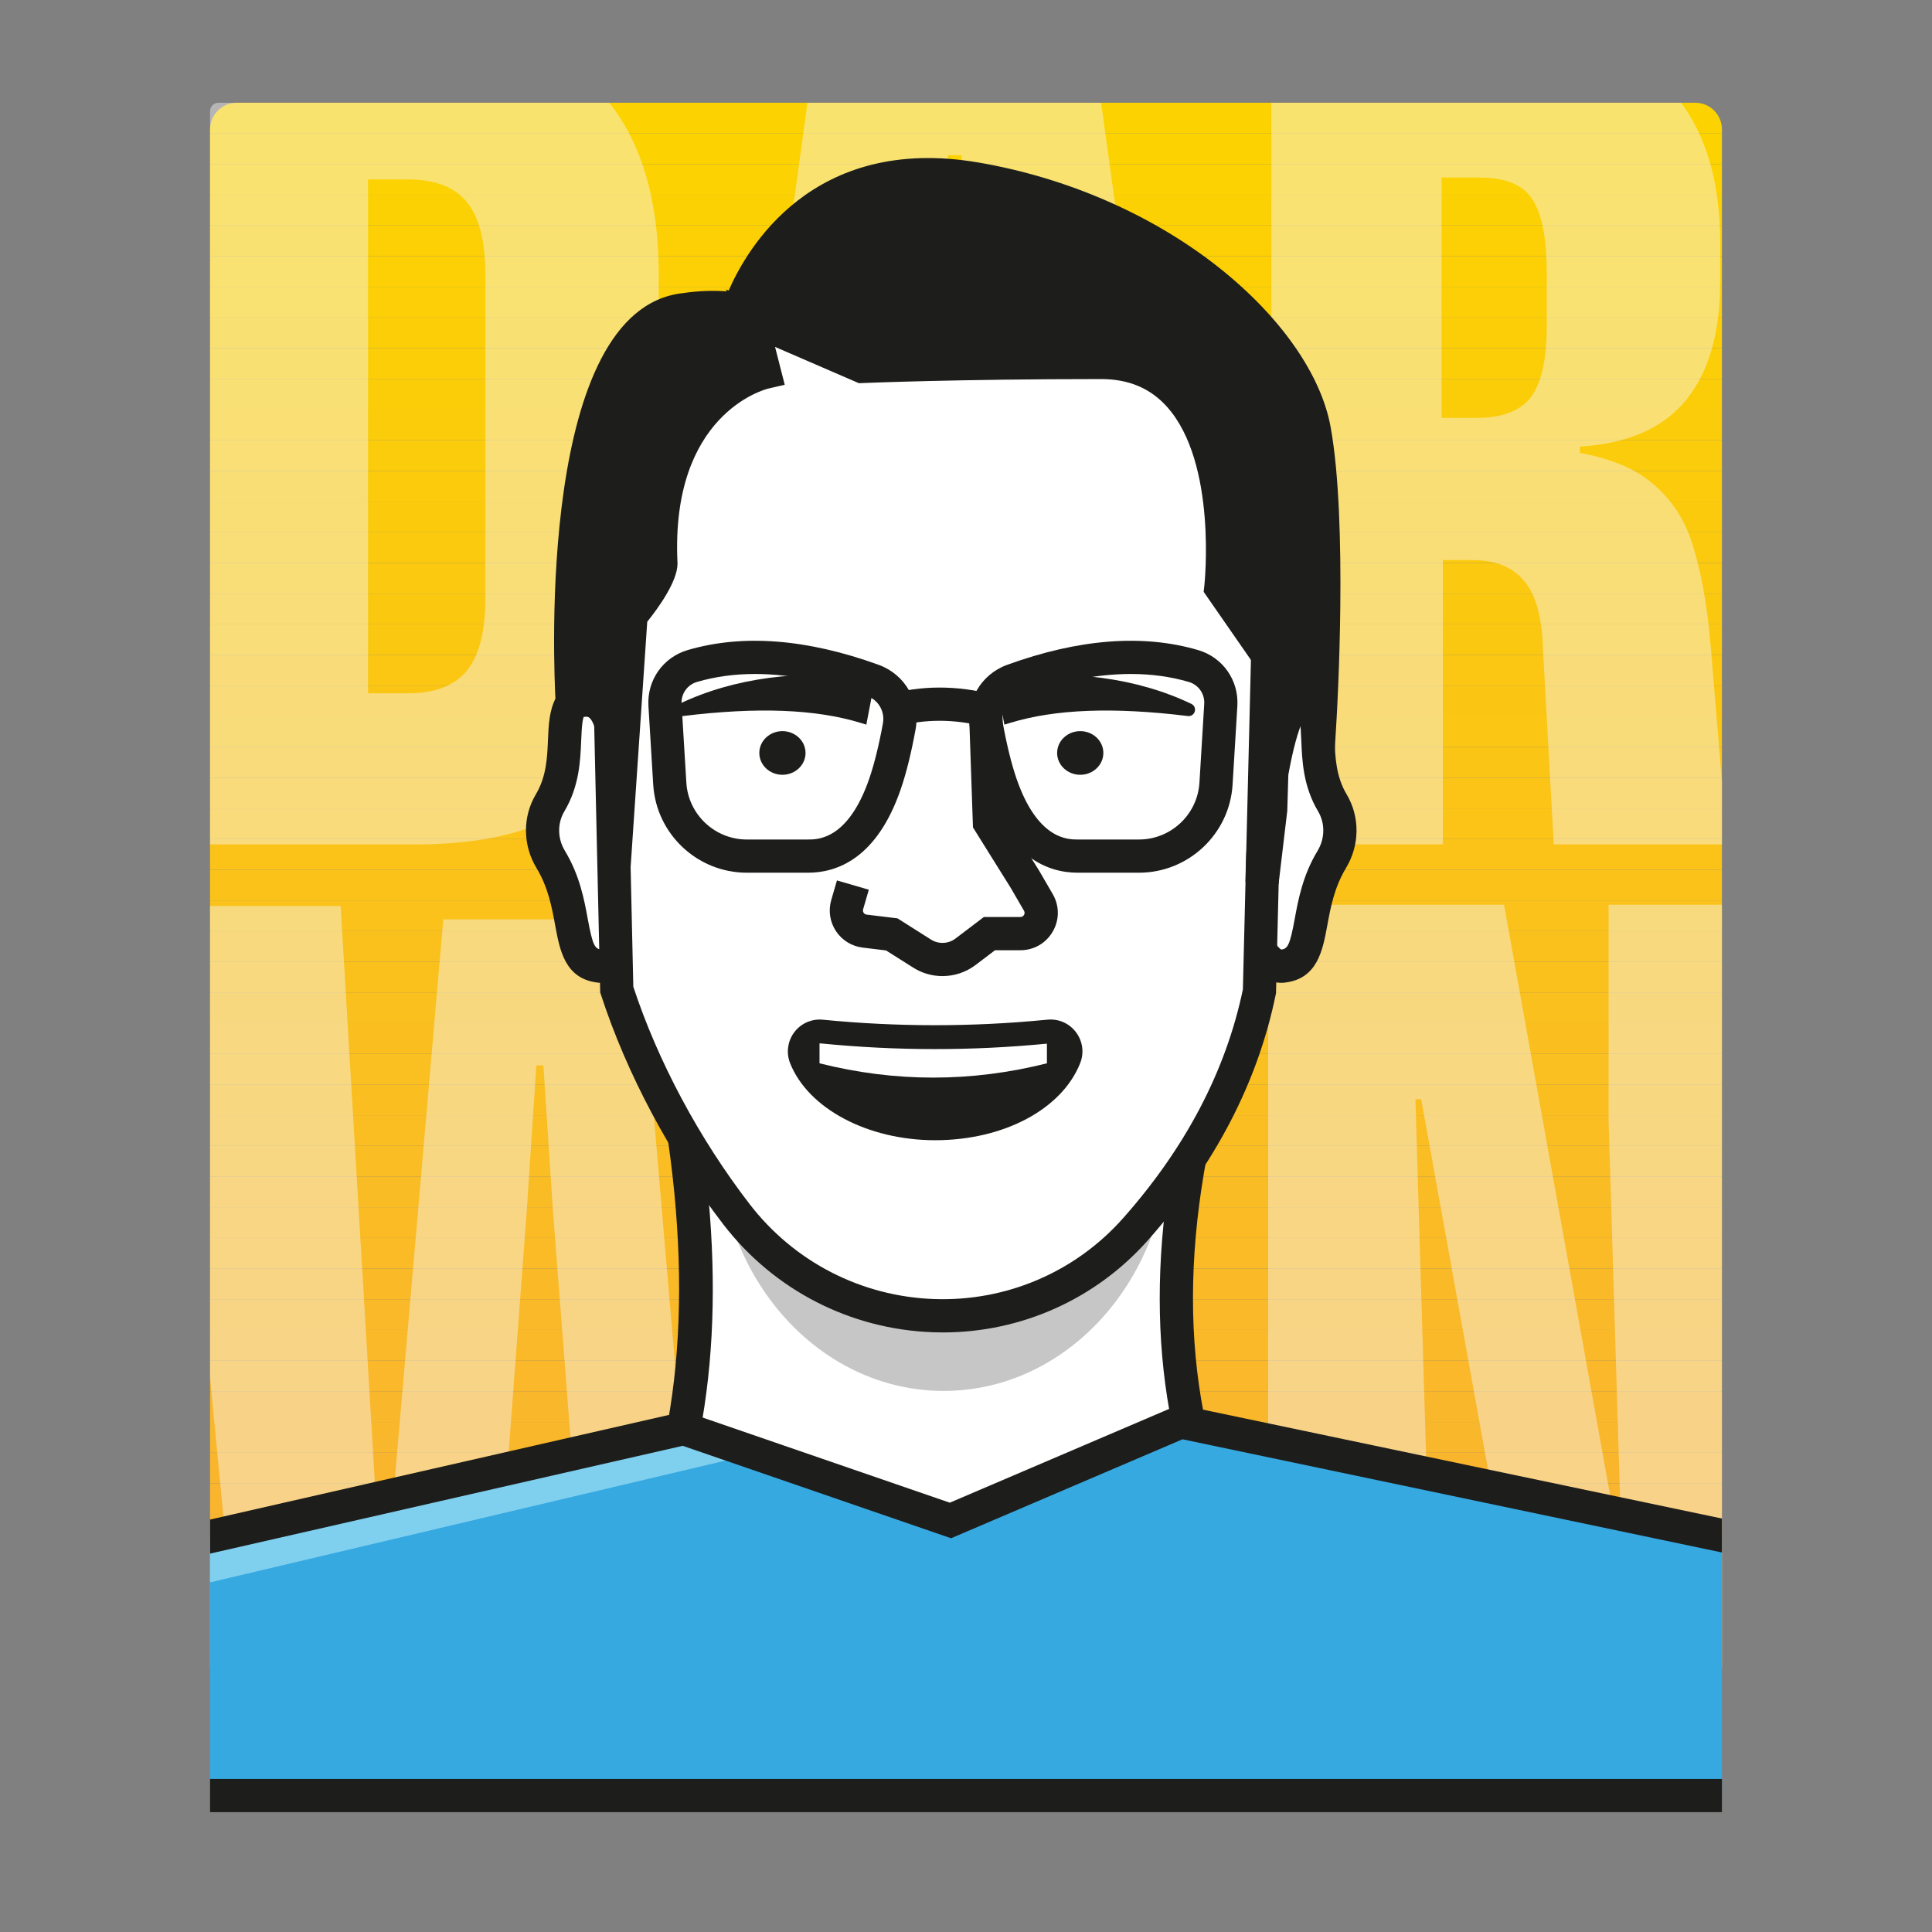
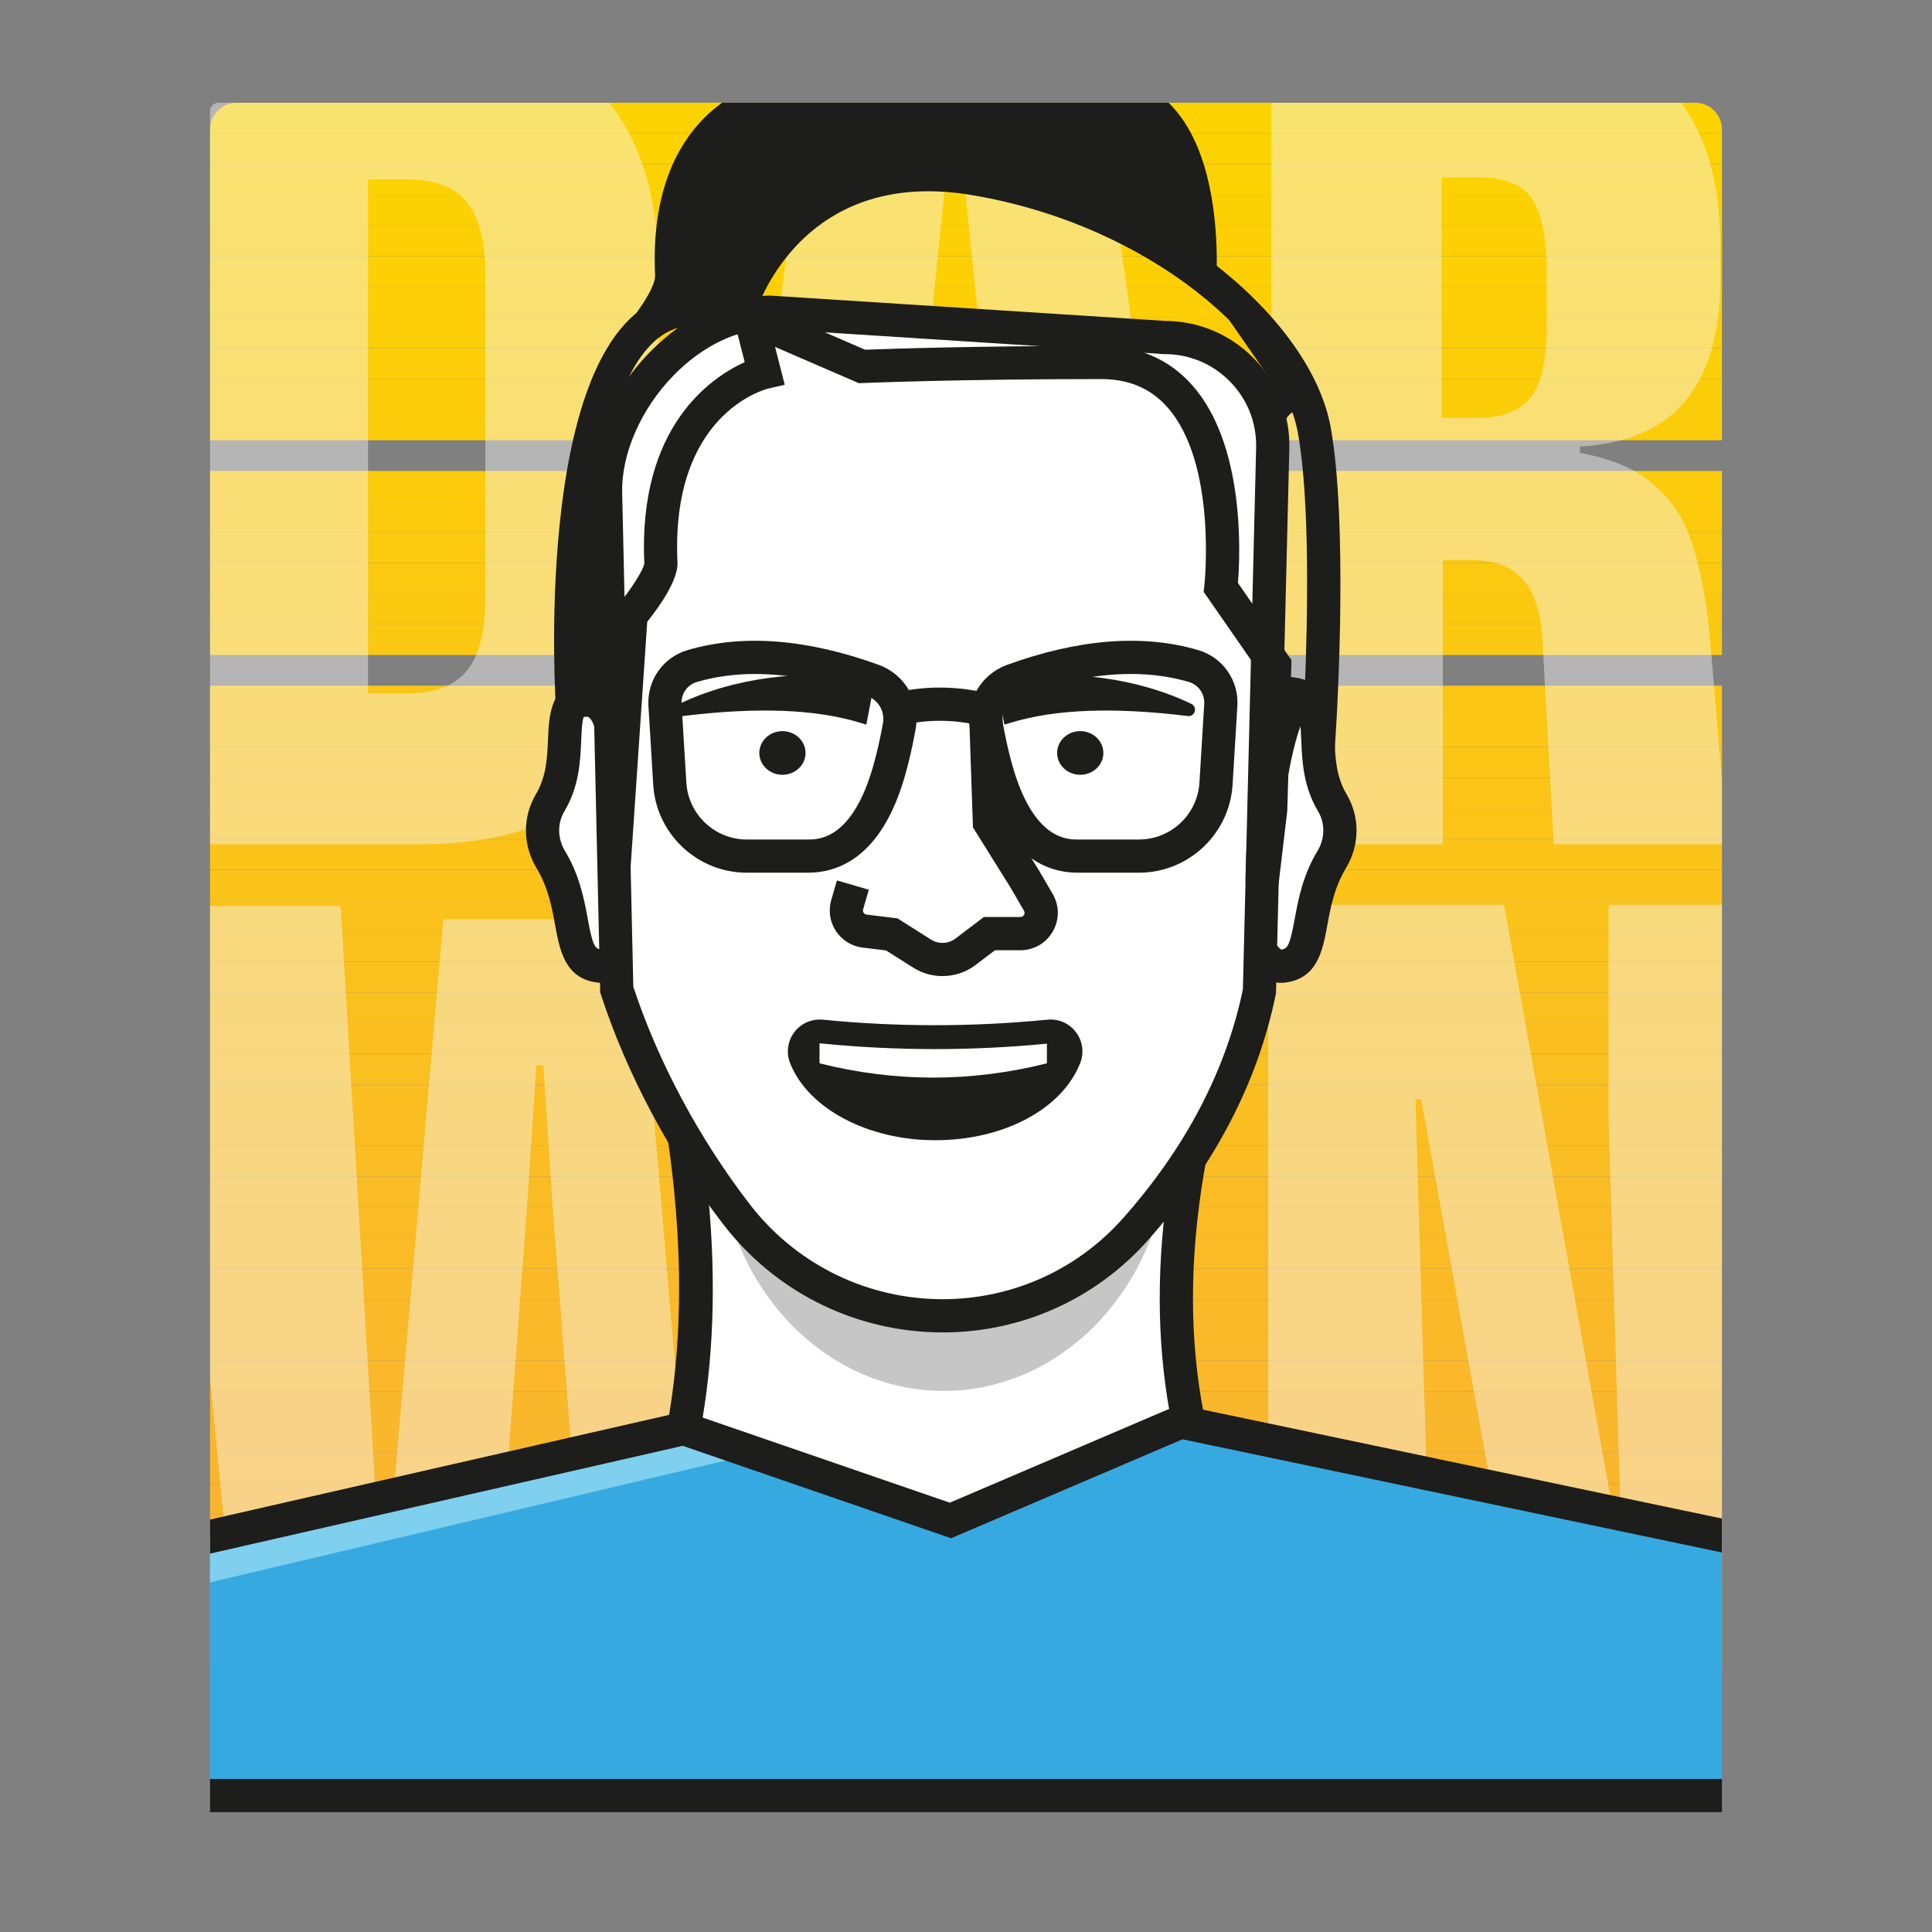
<svg xmlns="http://www.w3.org/2000/svg" xmlns:xlink="http://www.w3.org/1999/xlink" version="1.1" id="Capa_1" x="0px" y="0px" viewBox="0 0 1080 1080" style="enable-background:new 0 0 1080 1080;" xml:space="preserve">
  <rect x="0" y="0" width="1080" height="1080" fill="#808080" stroke="none" />
  <style type="text/css">
	.st0{fill:url(#SVGID_1_);}
	.st1{clip-path:url(#SVGID_00000153697669182202253560000007553288612559544727_);}
	.st2{fill:#F6F6F6;}
	
		.st3{clip-path:url(#SVGID_00000029759707036198317330000017498418941171848100_);fill:#FFFFFF;stroke:#1D1D1B;stroke-width:5.422;stroke-miterlimit:10;}
	.st4{clip-path:url(#SVGID_00000029759707036198317330000017498418941171848100_);fill:#C6C6C6;}
	
		.st5{clip-path:url(#SVGID_00000029759707036198317330000017498418941171848100_);fill:#575756;stroke:#1D1D1B;stroke-width:5.847;stroke-miterlimit:10;}
	.st6{clip-path:url(#SVGID_00000029759707036198317330000017498418941171848100_);}
	.st7{fill:#FFFFFF;stroke:#1D1D1B;stroke-width:5.847;stroke-miterlimit:10;}
	.st8{fill:#1D1D1B;stroke:#1D1D1B;stroke-width:5.847;stroke-miterlimit:10;}
	.st9{fill:#FFFFFF;stroke:#1D1D1B;stroke-width:5.576;stroke-miterlimit:10;}
	.st10{fill:none;stroke:#1D1D1B;stroke-width:3.898;stroke-miterlimit:10;}
	.st11{fill:#1D1D1B;}
	.st12{fill:none;stroke:#1D1D1B;stroke-width:5.847;stroke-miterlimit:10;}
	.st13{fill:#FCD300;}
	.st14{fill:none;stroke:#EA5B0C;stroke-width:0.684;stroke-miterlimit:10;}
	.st15{fill:url(#SVGID_00000168078663393424407330000015258289669602791076_);}
	.st16{opacity:0.45;}
	.st17{clip-path:url(#SVGID_00000168077404455703602840000005231094204959448731_);}
	.st18{clip-path:url(#SVGID_00000125562975601352041950000012796555170430739848_);}
	.st19{fill:#C6C6C6;}
	.st20{fill:#1D1D1B;stroke:#1D1D1B;stroke-width:1.949;stroke-miterlimit:10;}
	.st21{fill:#FFFFFF;}
	.st22{clip-path:url(#SVGID_00000125562975601352041950000012796555170430739848_);fill:#36A9E1;}
	.st23{clip-path:url(#SVGID_00000125562975601352041950000012796555170430739848_);fill:#7FCFEF;}
	
		.st24{clip-path:url(#SVGID_00000125562975601352041950000012796555170430739848_);fill:none;stroke:#1D1D1B;stroke-width:5.847;stroke-miterlimit:10;}
	.st25{fill:none;stroke:#FFDE00;stroke-width:0.684;stroke-miterlimit:10;}
	.st26{fill:#95C11F;}
	.st27{clip-path:url(#SVGID_00000090979269771605357620000017437081850018243485_);}
	.st28{clip-path:url(#SVGID_00000058565357073691216000000008215824681406309543_);}
	.st29{fill:#FFFFFF;stroke:#1D1D1B;stroke-width:3.898;stroke-miterlimit:10;}
	.st30{fill:none;stroke:#1D1D1B;stroke-width:5.067;stroke-miterlimit:10;}
	.st31{fill:none;stroke:#1D1D1B;stroke-width:0.974;stroke-miterlimit:10;}
	
		.st32{clip-path:url(#SVGID_00000058565357073691216000000008215824681406309543_);fill:#1D1D1B;stroke:#1D1D1B;stroke-width:5.847;stroke-miterlimit:10;}
	
		.st33{clip-path:url(#SVGID_00000058565357073691216000000008215824681406309543_);fill:#DADADA;stroke:#1D1D1B;stroke-width:5.847;stroke-miterlimit:10;}
	
		.st34{clip-path:url(#SVGID_00000058565357073691216000000008215824681406309543_);fill:none;stroke:#1D1D1B;stroke-width:3.898;stroke-miterlimit:10;}
	.st35{fill:#E30613;}
	.st36{clip-path:url(#SVGID_00000132064941705802670440000016515503604505861797_);}
	.st37{clip-path:url(#SVGID_00000099662192213223430660000012124218051401720197_);}
	
		.st38{clip-path:url(#SVGID_00000099662192213223430660000012124218051401720197_);fill:#CA9E67;stroke:#1D1D1B;stroke-width:5.847;stroke-miterlimit:10;}
	
		.st39{clip-path:url(#SVGID_00000099662192213223430660000012124218051401720197_);fill:none;stroke:#1D1D1B;stroke-width:5.847;stroke-miterlimit:10;}
	.st40{fill:none;stroke:#E30613;stroke-width:0.684;stroke-miterlimit:10;}
	.st41{fill:#E71D73;}
	.st42{clip-path:url(#SVGID_00000103959337367950084760000013061141734869836163_);}
	
		.st43{clip-path:url(#SVGID_00000067916148369156572210000009208346734742630562_);fill:#1D1D1B;stroke:#1D1D1B;stroke-width:5.847;stroke-miterlimit:10;}
	
		.st44{clip-path:url(#SVGID_00000067916148369156572210000009208346734742630562_);fill:none;stroke:#1D1D1B;stroke-width:5.847;stroke-miterlimit:10;}
	.st45{clip-path:url(#SVGID_00000067916148369156572210000009208346734742630562_);}
	.st46{fill:#9D9D9C;}
	.st47{fill:#1D1D1B;stroke:#1D1D1B;stroke-width:0.974;stroke-miterlimit:10;}
	
		.st48{clip-path:url(#SVGID_00000067916148369156572210000009208346734742630562_);fill:#F9B233;stroke:#1D1D1B;stroke-width:5.847;stroke-miterlimit:10;}
	.st49{fill:none;stroke:#E71D73;stroke-width:0.684;stroke-miterlimit:10;}
	.st50{fill:#009FE3;}
	.st51{opacity:0.7;}
	.st52{clip-path:url(#SVGID_00000088817083575387241760000005483573912017893304_);}
	
		.st53{clip-path:url(#SVGID_00000132772737329896720010000012156310855528202415_);fill:none;stroke:#1D1D1B;stroke-width:5.847;stroke-miterlimit:10;}
	
		.st54{clip-path:url(#SVGID_00000132772737329896720010000012156310855528202415_);fill:#FFFFFF;stroke:#1D1D1B;stroke-width:5.847;stroke-miterlimit:10;}
	.st55{clip-path:url(#SVGID_00000132772737329896720010000012156310855528202415_);fill:#C6C6C6;}
	
		.st56{clip-path:url(#SVGID_00000132772737329896720010000012156310855528202415_);fill:#1D1D1B;stroke:#1D1D1B;stroke-width:5.847;stroke-miterlimit:10;}
	.st57{clip-path:url(#SVGID_00000132772737329896720010000012156310855528202415_);}
	.st58{clip-path:url(#SVGID_00000132772737329896720010000012156310855528202415_);fill:#1D1D1B;}
	
		.st59{clip-path:url(#SVGID_00000132772737329896720010000012156310855528202415_);fill:#006633;stroke:#1D1D1B;stroke-width:5.847;stroke-miterlimit:10;}
	.st60{fill:none;stroke:#009FE3;stroke-width:0.684;stroke-miterlimit:10;}
	.st61{fill:#CA9E67;}
	.st62{clip-path:url(#SVGID_00000062914991828578016960000013936173912203593129_);}
	.st63{clip-path:url(#SVGID_00000054959743757574893100000000622589457359193784_);}
	.st64{fill:#3C3C3B;stroke:#1D1D1B;stroke-width:5.847;stroke-miterlimit:10;}
	.st65{fill:none;stroke:#CA9E67;stroke-width:0.684;stroke-miterlimit:10;}
	.st66{fill:#EDBDDB;}
	.st67{clip-path:url(#SVGID_00000178895299130608631190000006670958309841784999_);}
	
		.st68{clip-path:url(#SVGID_00000169519680705294117740000007478518859076832903_);fill:none;stroke:#1D1D1B;stroke-width:5.847;stroke-miterlimit:10;}
	.st69{clip-path:url(#SVGID_00000169519680705294117740000007478518859076832903_);}
	.st70{fill:none;stroke:#FFDE00;stroke-width:5.847;stroke-miterlimit:10;}
	.st71{fill:#1D1D1B;stroke:#1D1D1B;stroke-width:3.898;stroke-miterlimit:10;}
	
		.st72{clip-path:url(#SVGID_00000169519680705294117740000007478518859076832903_);fill:#FFDE00;stroke:#1D1D1B;stroke-width:5.847;stroke-miterlimit:10;}
	
		.st73{clip-path:url(#SVGID_00000169519680705294117740000007478518859076832903_);fill:#1D1D1B;stroke:#1D1D1B;stroke-width:5.847;stroke-miterlimit:10;}
	.st74{clip-path:url(#SVGID_00000074424579309875415540000011604017414420102832_);}
	.st75{fill:#CCCCCC;}
	.st76{clip-path:url(#SVGID_00000137842401432856311480000009816913417057237420_);}
	.st77{fill:#36A9E1;}
	.st78{clip-path:url(#SVGID_00000036240411456728585120000009522311371450818441_);}
	.st79{clip-path:url(#SVGID_00000047036902673568423440000009398572165743246230_);}
	.st80{clip-path:url(#SVGID_00000047036902673568423440000009398572165743246230_);fill:#C6C6C6;}
	.st81{fill:#575756;}
	.st82{clip-path:url(#SVGID_00000139269746339445515160000011630473624518044837_);}
	.st83{clip-path:url(#SVGID_00000139269746339445515160000011630473624518044837_);fill:#C6C6C6;}
	.st84{fill:#B3B3B3;}
	.st85{clip-path:url(#SVGID_00000111911357231328028240000000322877844976338095_);}
	.st86{clip-path:url(#SVGID_00000096776978790029830260000013620756925677368455_);}
	.st87{clip-path:url(#SVGID_00000111912375846392266600000014547543513488234938_);fill:#F9B233;}
	.st88{clip-path:url(#SVGID_00000111912375846392266600000014547543513488234938_);fill:#F9B332;}
	.st89{clip-path:url(#SVGID_00000111912375846392266600000014547543513488234938_);fill:#F9B331;}
	.st90{clip-path:url(#SVGID_00000111912375846392266600000014547543513488234938_);fill:#F9B430;}
	.st91{clip-path:url(#SVGID_00000111912375846392266600000014547543513488234938_);fill:#F9B52F;}
	.st92{clip-path:url(#SVGID_00000111912375846392266600000014547543513488234938_);fill:#F9B52E;}
	.st93{clip-path:url(#SVGID_00000111912375846392266600000014547543513488234938_);fill:#F9B62D;}
	.st94{clip-path:url(#SVGID_00000111912375846392266600000014547543513488234938_);fill:#F9B72C;}
	.st95{clip-path:url(#SVGID_00000111912375846392266600000014547543513488234938_);fill:#F9B72B;}
	.st96{clip-path:url(#SVGID_00000111912375846392266600000014547543513488234938_);fill:#FAB82A;}
	.st97{clip-path:url(#SVGID_00000111912375846392266600000014547543513488234938_);fill:#FAB929;}
	.st98{clip-path:url(#SVGID_00000111912375846392266600000014547543513488234938_);fill:#FAB928;}
	.st99{clip-path:url(#SVGID_00000111912375846392266600000014547543513488234938_);fill:#FABA27;}
	.st100{clip-path:url(#SVGID_00000111912375846392266600000014547543513488234938_);fill:#FABB26;}
	.st101{clip-path:url(#SVGID_00000111912375846392266600000014547543513488234938_);fill:#FABB25;}
	.st102{clip-path:url(#SVGID_00000111912375846392266600000014547543513488234938_);fill:#FABC24;}
	.st103{clip-path:url(#SVGID_00000111912375846392266600000014547543513488234938_);fill:#FABD23;}
	.st104{clip-path:url(#SVGID_00000111912375846392266600000014547543513488234938_);fill:#FABD22;}
	.st105{clip-path:url(#SVGID_00000111912375846392266600000014547543513488234938_);fill:#FABE21;}
	.st106{clip-path:url(#SVGID_00000111912375846392266600000014547543513488234938_);fill:#FABF20;}
	.st107{clip-path:url(#SVGID_00000111912375846392266600000014547543513488234938_);fill:#FABF1F;}
	.st108{clip-path:url(#SVGID_00000111912375846392266600000014547543513488234938_);fill:#FAC01E;}
	.st109{clip-path:url(#SVGID_00000111912375846392266600000014547543513488234938_);fill:#FAC11D;}
	.st110{clip-path:url(#SVGID_00000111912375846392266600000014547543513488234938_);fill:#FAC11C;}
	.st111{clip-path:url(#SVGID_00000111912375846392266600000014547543513488234938_);fill:#FAC21B;}
	.st112{clip-path:url(#SVGID_00000111912375846392266600000014547543513488234938_);fill:#FBC31A;}
	.st113{clip-path:url(#SVGID_00000111912375846392266600000014547543513488234938_);fill:#FBC318;}
	.st114{clip-path:url(#SVGID_00000111912375846392266600000014547543513488234938_);fill:#FBC417;}
	.st115{clip-path:url(#SVGID_00000111912375846392266600000014547543513488234938_);fill:#FBC416;}
	.st116{clip-path:url(#SVGID_00000111912375846392266600000014547543513488234938_);fill:#FBC515;}
	.st117{clip-path:url(#SVGID_00000111912375846392266600000014547543513488234938_);fill:#FBC614;}
	.st118{clip-path:url(#SVGID_00000111912375846392266600000014547543513488234938_);fill:#FBC613;}
	.st119{clip-path:url(#SVGID_00000111912375846392266600000014547543513488234938_);fill:#FBC712;}
	.st120{clip-path:url(#SVGID_00000111912375846392266600000014547543513488234938_);fill:#FBC811;}
	.st121{clip-path:url(#SVGID_00000111912375846392266600000014547543513488234938_);fill:#FBC810;}
	.st122{clip-path:url(#SVGID_00000111912375846392266600000014547543513488234938_);fill:#FBC90F;}
	.st123{clip-path:url(#SVGID_00000111912375846392266600000014547543513488234938_);fill:#FBCA0E;}
	.st124{clip-path:url(#SVGID_00000111912375846392266600000014547543513488234938_);fill:#FBCA0D;}
	.st125{clip-path:url(#SVGID_00000111912375846392266600000014547543513488234938_);fill:#FBCB0C;}
	.st126{clip-path:url(#SVGID_00000111912375846392266600000014547543513488234938_);fill:#FBCC0B;}
	.st127{clip-path:url(#SVGID_00000111912375846392266600000014547543513488234938_);fill:#FBCC0A;}
	.st128{clip-path:url(#SVGID_00000111912375846392266600000014547543513488234938_);fill:#FBCD09;}
	.st129{clip-path:url(#SVGID_00000111912375846392266600000014547543513488234938_);fill:#FCCE08;}
	.st130{clip-path:url(#SVGID_00000111912375846392266600000014547543513488234938_);fill:#FCCE07;}
	.st131{clip-path:url(#SVGID_00000111912375846392266600000014547543513488234938_);fill:#FCCF06;}
	.st132{clip-path:url(#SVGID_00000111912375846392266600000014547543513488234938_);fill:#FCD005;}
	.st133{clip-path:url(#SVGID_00000111912375846392266600000014547543513488234938_);fill:#FCD004;}
	.st134{clip-path:url(#SVGID_00000111912375846392266600000014547543513488234938_);fill:#FCD103;}
	.st135{clip-path:url(#SVGID_00000111912375846392266600000014547543513488234938_);fill:#FCD202;}
	.st136{clip-path:url(#SVGID_00000111912375846392266600000014547543513488234938_);fill:#FCD201;}
	.st137{clip-path:url(#SVGID_00000111912375846392266600000014547543513488234938_);fill:#FCD300;}
	.st138{clip-path:url(#SVGID_00000181066278274860869190000014676269556038061457_);}
	.st139{clip-path:url(#SVGID_00000103260648442919790040000002223840156121624231_);}
	.st140{fill:#7FCFEF;}
	.st141{clip-path:url(#SVGID_00000091700603276737420290000004150205473734378662_);}
	.st142{clip-path:url(#SVGID_00000122719462547449925290000002736709222676148877_);}
	.st143{clip-path:url(#SVGID_00000030481162193811465160000001708558943166592923_);}
	.st144{clip-path:url(#SVGID_00000122710318460462812050000015801051629352132017_);}
	.st145{clip-path:url(#SVGID_00000121999620330972594280000009938378459948564101_);}
	.st146{clip-path:url(#SVGID_00000054233393376174704400000002284265260952746420_);}
	.st147{fill:#F9B233;}
	.st148{clip-path:url(#SVGID_00000075868985604870529980000001394356331414040763_);}
	.st149{clip-path:url(#SVGID_00000124156961011117486530000015232391878417881998_);}
	.st150{fill:#006633;}
	.st151{clip-path:url(#SVGID_00000183217583903956658480000018437748150884831156_);}
	.st152{clip-path:url(#SVGID_00000147938618740203576110000014417474525164981918_);}
	.st153{clip-path:url(#SVGID_00000118369941278585434190000012882463773930100658_);}
	.st154{fill:#808080;}
	.st155{clip-path:url(#SVGID_00000076569829879454983010000015811613832364914595_);}
	.st156{clip-path:url(#SVGID_00000005947986955659373700000011849506706032782479_);}
	.st157{clip-path:url(#SVGID_00000045608687964678313410000009933052974835959688_);}
	.st158{fill:#3C3C3B;}
	.st159{clip-path:url(#SVGID_00000129166258343045859420000008230906204320250038_);}
	.st160{clip-path:url(#SVGID_00000009570143318423799340000001327960157021924798_);}
	.st161{clip-path:url(#SVGID_00000060032812642892369410000007507023420363057066_);}
	.st162{fill:#FFDE00;}
	.st163{fill:#1D1D1B;stroke:#1D1D1B;stroke-width:6.049;stroke-miterlimit:10;}
	.st164{fill:#1D1D1B;stroke:#1D1D1B;stroke-width:7.561;stroke-miterlimit:10;}
	.st165{fill:#FFFFFF;stroke:#1D1D1B;stroke-width:7.304;stroke-miterlimit:10;}
	.st166{fill:#FFFFFF;stroke:#1D1D1B;stroke-width:7.561;stroke-miterlimit:10;}
	.st167{fill:none;stroke:#1D1D1B;stroke-width:7.561;stroke-miterlimit:10;}
	.st168{fill:#706F6F;stroke:#1D1D1B;stroke-width:6.713;stroke-miterlimit:10;}
	.st169{fill:none;stroke:#1D1D1B;stroke-width:6.713;stroke-miterlimit:10;}
	.st170{fill:#FFFFFF;stroke:#1D1D1B;stroke-width:5.595;stroke-miterlimit:10;}
	.st171{clip-path:url(#SVGID_00000149373917901115129850000007926383831575133060_);}
	.st172{clip-path:url(#SVGID_00000039825623749094652180000015209630459121650857_);}
	.st173{clip-path:url(#SVGID_00000005949203314925099970000011485445394071575443_);}
	.st174{fill:#DADADA;}
	.st175{clip-path:url(#SVGID_00000150800688244252413980000012530582234961907097_);}
	.st176{clip-path:url(#SVGID_00000117657243755400587240000010545510882971192240_);}
	.st177{clip-path:url(#SVGID_00000084491513652797194610000013957142490722903994_);}
	.st178{clip-path:url(#SVGID_00000018944074363275304590000008243422251637144237_);}
	.st179{clip-path:url(#SVGID_00000011743021628513454910000005690155561512849307_);}
	.st180{fill:#8D4BC6;}
	.st181{clip-path:url(#SVGID_00000012462003984882853560000005096706625237766580_);}
	.st182{clip-path:url(#SVGID_00000042013675066829021080000001491928714812828849_);}
	.st183{fill:#706F6F;}
</style>
  <g>
    <g>
      <g>
        <g>
          <defs>
            <path id="SVGID_00000005948329746554540880000005252977388838940838_" d="M962.58,932.11H117.42V72.34       c0-8.23,6.67-14.9,14.9-14.9h815.35c8.23,0,14.9,6.67,14.9,14.9V932.11z" />
          </defs>
          <clipPath id="SVGID_00000084530848666757944170000013469454727612167054_">
            <use xlink:href="#SVGID_00000005948329746554540880000005252977388838940838_" style="overflow:visible;" />
          </clipPath>
          <rect x="117.42" y="914.96" style="clip-path:url(#SVGID_00000084530848666757944170000013469454727612167054_);fill:#F9B233;" width="845.16" height="17.15" />
          <rect x="117.42" y="897.8" style="clip-path:url(#SVGID_00000084530848666757944170000013469454727612167054_);fill:#F9B332;" width="845.16" height="17.15" />
          <rect x="117.42" y="880.65" style="clip-path:url(#SVGID_00000084530848666757944170000013469454727612167054_);fill:#F9B331;" width="845.16" height="17.15" />
          <rect x="117.42" y="863.5" style="clip-path:url(#SVGID_00000084530848666757944170000013469454727612167054_);fill:#F9B430;" width="845.16" height="17.15" />
          <rect x="117.42" y="846.35" style="clip-path:url(#SVGID_00000084530848666757944170000013469454727612167054_);fill:#F9B52F;" width="845.16" height="17.15" />
          <rect x="117.42" y="829.2" style="clip-path:url(#SVGID_00000084530848666757944170000013469454727612167054_);fill:#F9B52E;" width="845.16" height="17.15" />
          <rect x="117.42" y="812.05" style="clip-path:url(#SVGID_00000084530848666757944170000013469454727612167054_);fill:#F9B62D;" width="845.16" height="17.15" />
          <rect x="117.42" y="794.9" style="clip-path:url(#SVGID_00000084530848666757944170000013469454727612167054_);fill:#F9B72C;" width="845.16" height="17.15" />
          <rect x="117.42" y="777.75" style="clip-path:url(#SVGID_00000084530848666757944170000013469454727612167054_);fill:#F9B72B;" width="845.16" height="17.15" />
          <rect x="117.42" y="760.6" style="clip-path:url(#SVGID_00000084530848666757944170000013469454727612167054_);fill:#FAB82A;" width="845.16" height="17.15" />
          <rect x="117.42" y="743.45" style="clip-path:url(#SVGID_00000084530848666757944170000013469454727612167054_);fill:#FAB929;" width="845.16" height="17.15" />
          <rect x="117.42" y="726.3" style="clip-path:url(#SVGID_00000084530848666757944170000013469454727612167054_);fill:#FAB928;" width="845.16" height="17.15" />
          <rect x="117.42" y="709.15" style="clip-path:url(#SVGID_00000084530848666757944170000013469454727612167054_);fill:#FABA27;" width="845.16" height="17.15" />
          <rect x="117.42" y="692" style="clip-path:url(#SVGID_00000084530848666757944170000013469454727612167054_);fill:#FABB26;" width="845.16" height="17.15" />
          <rect x="117.42" y="674.85" style="clip-path:url(#SVGID_00000084530848666757944170000013469454727612167054_);fill:#FABB25;" width="845.16" height="17.15" />
          <rect x="117.42" y="657.7" style="clip-path:url(#SVGID_00000084530848666757944170000013469454727612167054_);fill:#FABC24;" width="845.16" height="17.15" />
          <rect x="117.42" y="640.55" style="clip-path:url(#SVGID_00000084530848666757944170000013469454727612167054_);fill:#FABD23;" width="845.16" height="17.15" />
          <rect x="117.42" y="623.4" style="clip-path:url(#SVGID_00000084530848666757944170000013469454727612167054_);fill:#FABD22;" width="845.16" height="17.15" />
          <rect x="117.42" y="606.25" style="clip-path:url(#SVGID_00000084530848666757944170000013469454727612167054_);fill:#FABE21;" width="845.16" height="17.15" />
          <rect x="117.42" y="589.1" style="clip-path:url(#SVGID_00000084530848666757944170000013469454727612167054_);fill:#FABF20;" width="845.16" height="17.15" />
          <rect x="117.42" y="571.95" style="clip-path:url(#SVGID_00000084530848666757944170000013469454727612167054_);fill:#FABF1F;" width="845.16" height="17.15" />
          <rect x="117.42" y="554.8" style="clip-path:url(#SVGID_00000084530848666757944170000013469454727612167054_);fill:#FAC01E;" width="845.16" height="17.15" />
          <rect x="117.42" y="537.65" style="clip-path:url(#SVGID_00000084530848666757944170000013469454727612167054_);fill:#FAC11D;" width="845.16" height="17.15" />
          <rect x="117.42" y="520.5" style="clip-path:url(#SVGID_00000084530848666757944170000013469454727612167054_);fill:#FAC11C;" width="845.16" height="17.15" />
          <rect x="117.42" y="503.35" style="clip-path:url(#SVGID_00000084530848666757944170000013469454727612167054_);fill:#FAC21B;" width="845.16" height="17.15" />
          <rect x="117.42" y="486.2" style="clip-path:url(#SVGID_00000084530848666757944170000013469454727612167054_);fill:#FBC31A;" width="845.16" height="17.15" />
          <rect x="117.42" y="469.05" style="clip-path:url(#SVGID_00000084530848666757944170000013469454727612167054_);fill:#FBC318;" width="845.16" height="17.15" />
          <rect x="117.42" y="451.9" style="clip-path:url(#SVGID_00000084530848666757944170000013469454727612167054_);fill:#FBC417;" width="845.16" height="17.15" />
          <rect x="117.42" y="434.75" style="clip-path:url(#SVGID_00000084530848666757944170000013469454727612167054_);fill:#FBC416;" width="845.16" height="17.15" />
          <rect x="117.42" y="417.6" style="clip-path:url(#SVGID_00000084530848666757944170000013469454727612167054_);fill:#FBC515;" width="845.16" height="17.15" />
          <rect x="117.42" y="400.45" style="clip-path:url(#SVGID_00000084530848666757944170000013469454727612167054_);fill:#FBC614;" width="845.16" height="17.15" />
          <rect x="117.42" y="383.3" style="clip-path:url(#SVGID_00000084530848666757944170000013469454727612167054_);fill:#FBC613;" width="845.16" height="17.15" />
-           <rect x="117.42" y="366.15" style="clip-path:url(#SVGID_00000084530848666757944170000013469454727612167054_);fill:#FBC712;" width="845.16" height="17.15" />
          <rect x="117.42" y="349" style="clip-path:url(#SVGID_00000084530848666757944170000013469454727612167054_);fill:#FBC811;" width="845.16" height="17.15" />
          <rect x="117.42" y="331.85" style="clip-path:url(#SVGID_00000084530848666757944170000013469454727612167054_);fill:#FBC810;" width="845.16" height="17.15" />
          <rect x="117.42" y="314.7" style="clip-path:url(#SVGID_00000084530848666757944170000013469454727612167054_);fill:#FBC90F;" width="845.16" height="17.15" />
          <rect x="117.42" y="297.55" style="clip-path:url(#SVGID_00000084530848666757944170000013469454727612167054_);fill:#FBCA0E;" width="845.16" height="17.15" />
          <rect x="117.42" y="280.4" style="clip-path:url(#SVGID_00000084530848666757944170000013469454727612167054_);fill:#FBCA0D;" width="845.16" height="17.15" />
          <rect x="117.42" y="263.25" style="clip-path:url(#SVGID_00000084530848666757944170000013469454727612167054_);fill:#FBCB0C;" width="845.16" height="17.15" />
-           <rect x="117.42" y="246.1" style="clip-path:url(#SVGID_00000084530848666757944170000013469454727612167054_);fill:#FBCC0B;" width="845.16" height="17.15" />
          <rect x="117.42" y="228.95" style="clip-path:url(#SVGID_00000084530848666757944170000013469454727612167054_);fill:#FBCC0A;" width="845.16" height="17.15" />
          <rect x="117.42" y="211.8" style="clip-path:url(#SVGID_00000084530848666757944170000013469454727612167054_);fill:#FBCD09;" width="845.16" height="17.15" />
          <rect x="117.42" y="194.65" style="clip-path:url(#SVGID_00000084530848666757944170000013469454727612167054_);fill:#FCCE08;" width="845.16" height="17.15" />
          <rect x="117.42" y="177.49" style="clip-path:url(#SVGID_00000084530848666757944170000013469454727612167054_);fill:#FCCE07;" width="845.16" height="17.15" />
          <rect x="117.42" y="160.34" style="clip-path:url(#SVGID_00000084530848666757944170000013469454727612167054_);fill:#FCCF06;" width="845.16" height="17.15" />
          <rect x="117.42" y="143.19" style="clip-path:url(#SVGID_00000084530848666757944170000013469454727612167054_);fill:#FCD005;" width="845.16" height="17.15" />
          <rect x="117.42" y="126.04" style="clip-path:url(#SVGID_00000084530848666757944170000013469454727612167054_);fill:#FCD004;" width="845.16" height="17.15" />
          <rect x="117.42" y="108.89" style="clip-path:url(#SVGID_00000084530848666757944170000013469454727612167054_);fill:#FCD103;" width="845.16" height="17.15" />
          <rect x="117.42" y="91.74" style="clip-path:url(#SVGID_00000084530848666757944170000013469454727612167054_);fill:#FCD202;" width="845.16" height="17.15" />
          <rect x="117.42" y="74.59" style="clip-path:url(#SVGID_00000084530848666757944170000013469454727612167054_);fill:#FCD201;" width="845.16" height="17.15" />
          <rect x="117.42" y="57.44" style="clip-path:url(#SVGID_00000084530848666757944170000013469454727612167054_);fill:#FCD300;" width="845.16" height="17.15" />
        </g>
      </g>
    </g>
    <g class="st16">
      <defs>
        <path id="SVGID_00000158731936743443525830000011546158997594584767_" class="st16" d="M962.58,932.11H117.42V62.14     c0-2.59,2.1-4.69,4.69-4.69h835.77c2.59,0,4.69,2.1,4.69,4.69V932.11z" />
      </defs>
      <clipPath id="SVGID_00000077325622778738432790000000779441658678873257_">
        <use xlink:href="#SVGID_00000158731936743443525830000011546158997594584767_" style="overflow:visible;" />
      </clipPath>
      <g style="clip-path:url(#SVGID_00000077325622778738432790000000779441658678873257_);">
        <g>
          <path class="st2" d="M205.74,472.01h27.44c47.51,0,81.9-11.76,103.16-35.28c21.26-23.52,31.9-57.49,31.9-101.92V153.78      c0-44.42-10.81-78.4-32.43-101.92c-21.62-23.52-55.83-35.28-102.63-35.28h-27.44h-31.72h-64.14v455.43h64.14H205.74z       M228.19,100.32c14.97,0,25.89,4.22,32.79,12.65c6.89,8.44,10.33,21.92,10.33,40.45v181.03c0,18.53-3.45,32.02-10.33,40.45      c-6.89,8.44-17.82,12.65-32.79,12.65h-22.45V100.32H228.19z" />
        </g>
        <g>
          <path class="st2" d="M456.97,16.57l-62.36,455.43h95.86l11.01-107.26h64.57l11.01,107.26h95.86L609.85,16.57H456.97z       M509.28,288.84l20.75-202.06h7.48l20.75,202.06H509.28z" />
        </g>
        <g>
          <path class="st2" d="M806.56,313.07h16.39c9.27,0,16.81,1.96,22.63,5.88c5.82,3.92,10.04,9.57,12.65,16.93      c2.61,7.37,4.04,16.27,4.28,26.73l6.06,109.4h96.93l-9.27-111.54c-1.9-22.33-5.34-41.28-10.33-56.84      c-4.99-15.55-13.9-27.85-26.73-36.88c-8.93-6.28-20.97-10.79-35.99-13.62v-3.48c26.84-1.66,46.62-10.34,59.34-26.02      c12.7-15.68,19.07-37.65,19.07-65.92V135.6c0-38.25-10.16-67.65-30.47-88.2c-20.31-20.55-52.8-30.83-97.46-30.83h-27.8h-27.08      H710.7v455.43h95.86V313.07z M827.23,99.25c14.49,0,24.35,4.16,29.58,12.47c5.23,8.32,7.84,21.98,7.84,40.98v29.58      c0,18.06-2.79,31.06-8.37,39.02c-5.59,7.96-15.5,12.06-29.76,12.29h-20.67V99.25H827.23z" />
        </g>
        <g>
          <polygon class="st2" points="394.61,818.28 390.69,880.29 386.77,880.29 382.14,818.64 356.12,513.95 247.79,513.95       221.42,818.64 216.07,880.29 212.51,880.29 208.95,818.64 190.42,506.46 92.06,506.46 135.89,961.9 273.09,961.9 294.47,676.8       299.82,595.55 303.74,595.55 309.08,676.8 331.18,961.9 468.38,961.9 511.14,506.46 414.21,506.46     " />
        </g>
        <g>
          <rect x="551.76" y="506.46" class="st2" width="98.71" height="455.43" />
        </g>
        <g>
          <polygon class="st2" points="899.21,505.75 899.21,626.56 905.98,848.93 902.42,848.93 840.77,505.75 708.91,505.75       708.91,961.9 798,961.9 798,841.09 791.23,614.44 794.44,614.44 857.16,961.9 987.94,961.9 987.94,505.75     " />
        </g>
      </g>
    </g>
    <g>
      <defs>
        <path id="SVGID_00000154392606662528681110000009953355279300000394_" d="M962.58,1022.56H117.42V62.14     c0-2.59,2.1-4.69,4.69-4.69h835.77c2.59,0,4.69,2.1,4.69,4.69V1022.56z" />
      </defs>
      <clipPath id="SVGID_00000092449893473198151890000008698647838895266216_">
        <use xlink:href="#SVGID_00000154392606662528681110000009953355279300000394_" style="overflow:visible;" />
      </clipPath>
      <g style="clip-path:url(#SVGID_00000092449893473198151890000008698647838895266216_);">
        <g>
          <path class="st21" d="M682.47,853.9l-158.21,51.78l-158.34-49.55c30.61-78.13,29.04-175.89,5.78-278.71h310.77      C651.83,675.78,647.01,768.91,682.47,853.9z" />
          <path class="st11" d="M524.32,915.43l-170.68-53.41l3.63-9.27c27.87-71.12,29.72-165.62,5.37-273.27l-2.56-11.33h335      l-3.75,12.04c-32.5,104.34-32.6,192.7-0.29,270.14l3.87,9.27L524.32,915.43z M378.03,850.21l146.16,45.73l145.99-47.78      c-29.12-76.27-29.18-162.03-0.2-261.45H383.23C405.15,690.13,403.4,778.67,378.03,850.21z" />
        </g>
        <g>
          <ellipse class="st19" cx="527.49" cy="636.37" rx="126.04" ry="141.17" />
        </g>
        <g>
          <path class="st21" d="M361.2,463.81c0,42.11-11.79,77.97-26.1,76.25c-20.18-2.42-10.22-31.44-27.24-59.62      c-5.89-9.75-6.15-21.86-0.32-31.66c17.14-28.81-3.94-61.21,27.57-61.21C349.51,387.56,361.2,421.7,361.2,463.81z" />
          <path class="st11" d="M336.09,549.4c-0.75,0-1.45-0.05-2.1-0.13c-18.16-2.18-21.08-18.05-23.65-32.06      c-1.82-9.9-3.88-21.13-10.43-31.98c-7.73-12.8-7.86-28.59-0.36-41.2c5.93-9.96,6.37-20.58,6.79-30.85      c0.61-14.73,1.44-34.9,28.76-34.9c24.31,0,35.38,44.33,35.38,85.53c0,28.3-5.59,66.29-21.34,80.26      C344.38,548.3,339.68,549.4,336.09,549.4z M335.08,396.84c-8.68,0-9.51,0.48-10.19,17.1c-0.47,11.4-1.06,25.58-9.39,39.58      c-4,6.72-3.89,15.19,0.29,22.11c8.31,13.76,10.8,27.32,12.8,38.22c2.67,14.51,3.9,16.47,7.39,16.95      c4.52-1.88,15.93-24.68,15.93-67C351.92,416.07,338.05,397.27,335.08,396.84z" />
        </g>
        <g>
          <path class="st21" d="M691.12,463.81c0,42.11,11.79,77.97,26.1,76.25c20.18-2.42,10.22-31.44,27.24-59.62      c5.89-9.75,6.15-21.86,0.32-31.66c-17.14-28.81,3.94-61.21-27.57-61.21C702.81,387.56,691.12,421.7,691.12,463.81z" />
          <path class="st11" d="M716.23,549.4c-3.59,0-8.29-1.1-13.05-5.33c-15.75-13.97-21.34-51.96-21.34-80.26      c0-41.19,11.07-85.53,35.38-85.53c27.32,0,28.15,20.17,28.76,34.9c0.42,10.27,0.86,20.89,6.79,30.85      c7.51,12.62,7.37,28.4-0.35,41.2c-6.56,10.85-8.62,22.08-10.44,31.98c-2.57,14.01-5.49,29.88-23.65,32.06      C717.69,549.35,716.98,549.4,716.23,549.4z M717.22,396.84c-2.96,0.42-16.82,19.21-16.82,66.97c0,42.33,11.41,65.12,15.93,67      c3.49-0.49,4.72-2.44,7.39-16.95c2-10.9,4.49-24.47,12.8-38.23c4.18-6.92,4.29-15.39,0.29-22.11c-8.33-14-8.91-28.18-9.38-39.58      C726.75,397.32,725.92,396.84,717.22,396.84z" />
        </g>
        <g>
          <path class="st21" d="M411.7,678.79c-28.14-36.54-52.24-80.44-66.93-125.62l-6.26-277.57c-1.08-47.68,44.51-101.05,92.2-101.05      l220.37,14.14c33.93,0,61.2,27.95,60.37,61.87l-7.42,303.58c-10.01,48.87-34.25,93.51-69.32,133.04      C574.43,755.11,467.12,750.75,411.7,678.79z" />
          <path class="st11" d="M527.04,744.84c-1.8,0-3.6-0.03-5.41-0.1c-46.26-1.61-89.01-23.58-117.28-60.29l0,0      c-29.73-38.61-54.03-84.22-68.41-128.41l-0.42-1.3l-6.29-278.94c-0.61-27.01,12.14-56.54,34.1-79      c19.89-20.34,43.82-31.54,67.38-31.54l0.6,0.02l220.08,14.12c18.82,0.08,36.41,7.54,49.56,21.01      c13.22,13.55,20.25,31.44,19.79,50.36l-7.45,304.41l-0.16,0.81c-10.03,48.99-34.07,95.2-71.46,137.34      C612.46,726.25,570.93,744.84,527.04,744.84z M419.06,673.12c24.88,32.31,62.5,51.65,103.22,53.06      c40.34,1.39,78.79-15.06,105.5-45.17c34.99-39.44,57.53-82.48,67-127.94l7.4-302.75c0.34-13.89-4.81-27.01-14.51-36.94      c-9.7-9.94-22.69-15.42-36.58-15.42l-0.6-0.02l-220.06-14.12c-18.18,0.1-37.78,9.54-53.82,25.95      c-18.26,18.68-29.3,43.82-28.81,65.61l6.23,276.2C367.8,593.41,390.87,636.52,419.06,673.12L419.06,673.12z" />
        </g>
        <g>
-           <path class="st11" d="M319.91,393.08c0,0-11.93-211.7,62.73-219.98c18.08-2.76,30.5,0,30.5,0s26.9-91.08,132.13-73.14      S725,187.32,734.66,240.24c9.66,52.92,3.23,160.87,3.23,160.87c-17.81-39.28-32.04,39.49-32.37,91.95l4.83-40.88l2.23-80.36      l-30.11-43.41c0,0,14.24-125.78-67.02-125.78s-133.57,2.23-133.57,2.23l-62.29-26.97l7.74,30.3c0,0-62.34,14.47-57.88,106.86      c0,8.9-16.7,28.94-16.7,28.94l-9.53,140.68l0.82-39.66C345.47,413.03,342.83,383.86,319.91,393.08z" />
+           <path class="st11" d="M319.91,393.08c0,0-11.93-211.7,62.73-219.98c18.08-2.76,30.5,0,30.5,0s26.9-91.08,132.13-73.14      S725,187.32,734.66,240.24c-17.81-39.28-32.04,39.49-32.37,91.95l4.83-40.88l2.23-80.36      l-30.11-43.41c0,0,14.24-125.78-67.02-125.78s-133.57,2.23-133.57,2.23l-62.29-26.97l7.74,30.3c0,0-62.34,14.47-57.88,106.86      c0,8.9-16.7,28.94-16.7,28.94l-9.53,140.68l0.82-39.66C345.47,413.03,342.83,383.86,319.91,393.08z" />
          <path class="st11" d="M714.74,494.15l-18.5-1.15c0.12-19.85,2.12-42.43,5.4-61.65l1.58-56.75l-30.37-43.77l0.39-3.47      c0.08-0.68,7.3-68.45-20.84-99.91c-9.36-10.46-21.44-15.55-36.95-15.55c-80.09,0-132.66,2.2-133.18,2.22l-2.13,0.09      l-46.88-20.29l5.41,21.16l-9.24,2.15c-2.18,0.54-54.71,14.42-50.71,97.37l0.01,0.45c0,9.95-10.65,24.7-16.92,32.52l-9.33,137.72      l-18.54-0.82l0.82-39.66c1.55-34.88-3.38-42.24-5.57-43.79c-1.36-0.96-4.52,0.15-5.82,0.67l-12,4.83l-0.73-12.92      c-1.27-22.55-10.07-220.42,70.78-229.7c10.18-1.54,18.79-1.47,24.76-1.02l-0.26-1.03l1.4,0.6      c10.05-23.16,46.72-87.45,139.51-71.63c49.77,8.48,97.62,29.4,134.75,58.9c34.19,27.17,56.87,59.55,62.22,88.85      c9.75,53.41,3.63,158.64,3.37,163.09l-2.23,37.44l-15.49-34.16c-0.39-0.87-0.76-1.61-1.09-2.24      c-2.69,5.59-5.69,16.47-8.18,30.48l-0.59,20.09L714.74,494.15z M328.78,382.1c4.87,0.22,8.55,1.93,11.14,3.77      c0.22,0.16,0.44,0.32,0.66,0.48l3.12-45.99l1.93-2.31c7.22-8.67,14.07-19.54,14.54-22.99c-3.54-76.78,37.47-104.17,56.13-112.61      l-5.18-20.29c-0.46-0.09-11.45-2.26-27.07,0.12l-0.38,0.05c-17.94,1.99-41.38,21.81-51.16,104.95      C327.96,325.83,328.27,364.18,328.78,382.1z M692.02,325.89l29.92,43.13l-0.38,13.88c1.32-0.69,2.62-1.1,3.89-1.37      c1.4-0.29,2.76-0.39,4.08-0.29c1.32-33.27,2.91-101.42-4.01-139.33c-9.22-50.53-81.36-115.66-181.83-132.79      c-81.38-13.87-111.65,41.74-119.47,60.66l59.4,25.72c10.67-0.41,60.39-2.15,131.83-2.15c20.82,0,37.91,7.32,50.81,21.76      C696.16,248.58,693.29,310.3,692.02,325.89z" />
        </g>
        <g>
          <path class="st11" d="M560.27,382.4l3.58,18.71c28.43-8.68,62.95-8.52,100.52-3.91c0.55,0.07,0.79-0.69,0.29-0.93      C634.52,381.82,597.52,377.14,560.27,382.4z" />
          <path class="st11" d="M561.46,405.08l-4.84-25.29l3.22-0.45c38.18-5.39,75.89-0.37,106.16,14.14c1.59,0.76,2.38,2.54,1.89,4.23      c-0.5,1.7-2.13,2.8-3.89,2.56c-41.67-5.1-74.13-3.86-99.24,3.8L561.46,405.08z M563.92,385.04l2.33,12.16      c21.52-5.97,47.9-7.6,80.17-4.96C621.55,383.94,592.97,381.39,563.92,385.04z M664.74,394.12      C664.75,394.12,664.75,394.12,664.74,394.12L664.74,394.12z" />
        </g>
        <g>
          <path class="st11" d="M485.47,382.4l-3.58,18.71c-28.43-8.68-62.95-8.52-100.52-3.91c-0.55,0.07-0.79-0.69-0.29-0.93      C411.21,381.82,448.22,377.14,485.47,382.4z" />
          <path class="st11" d="M484.28,405.08l-3.29-1.01c-25.11-7.67-57.57-8.9-99.24-3.8c-1.73,0.22-3.39-0.86-3.89-2.56      c-0.49-1.69,0.3-3.47,1.89-4.23c30.27-14.51,67.98-19.53,106.16-14.14l3.22,0.45L484.28,405.08z M427.55,391.01      c19.86,0,37.06,2.06,51.94,6.18l2.33-12.16c-29.05-3.65-57.63-1.1-82.5,7.2C409.27,391.42,418.68,391.01,427.55,391.01z       M380.99,394.13L380.99,394.13C380.99,394.13,380.99,394.13,380.99,394.13z" />
        </g>
        <g>
          <g>
            <path class="st11" d="M451.71,487.85h-34.22c-27.67,0-50.66-21.63-52.34-49.26l-2.67-43.94c-0.87-14.34,8.13-27.19,21.88-31.24       c30.84-9.07,66.79-6.29,106.86,8.25c14.75,5.36,23.43,20.48,20.61,35.97c-2.37,13.07-5.15,24.31-8.26,33.4       C490.32,479.73,468.05,487.85,451.71,487.85z M422.02,376.76c-11.49,0-22.32,1.49-32.43,4.46c-5.4,1.59-8.94,6.65-8.59,12.31       l2.67,43.94c1.08,17.84,15.94,31.82,33.81,31.82h34.22c5.58,0,22.57,0,34.3-34.26c2.77-8.1,5.39-18.71,7.56-30.7       c1.19-6.56-2.47-12.95-8.69-15.21C462.21,380.88,441.18,376.76,422.02,376.76z" />
          </g>
          <g>
            <path class="st11" d="M636.68,487.85h-34.23c-16.34,0-38.61-8.12-51.86-46.81c-3.11-9.09-5.89-20.33-8.26-33.4       c-2.81-15.49,5.87-30.62,20.62-35.97c40.07-14.55,76.02-17.33,106.85-8.26c13.76,4.05,22.76,16.9,21.89,31.24l-2.67,43.95       C687.34,466.21,664.36,487.85,636.68,487.85z M632.14,376.76c-19.16,0-40.18,4.12-62.85,12.36c-6.22,2.26-9.88,8.65-8.69,15.21       c2.17,11.99,4.79,22.6,7.56,30.7c11.73,34.26,28.71,34.26,34.3,34.26h34.23c17.87,0,32.73-13.98,33.81-31.82l2.67-43.95       c0.34-5.65-3.19-10.71-8.6-12.3C654.46,378.24,643.64,376.76,632.14,376.76z" />
          </g>
          <g>
            <path class="st11" d="M550.75,406.31c-17.21-4.5-33.94-4.52-49.71-0.05l-5.06-17.86c19-5.38,39-5.4,59.46-0.05L550.75,406.31z" />
          </g>
        </g>
        <g>
          <path class="st11" d="M526.85,545.64c-5.67,0-11.34-1.56-16.31-4.7l-15.23-9.64l-13.11-1.59c-6.1-0.74-11.53-4.11-14.91-9.23      c-3.38-5.13-4.34-11.45-2.62-17.35l3.19-10.96l17.82,5.19l-3.19,10.95c-0.25,0.85,0.02,1.52,0.29,1.93      c0.27,0.41,0.78,0.92,1.67,1.03l17.26,2.1l18.76,11.88c4.19,2.65,9.67,2.42,13.63-0.58l15.87-12.05h20.43      c1.11,0,1.71-0.64,2.02-1.17c0.31-0.53,0.56-1.37,0-2.33l-7.4-12.76l-21.12-33.83l-2.08-60.67l18.56-0.64l1.91,55.7l18.64,29.87      l7.56,13.02c3.79,6.54,3.8,14.36,0.02,20.91c-3.77,6.55-10.54,10.46-18.1,10.46h-14.18l-10.9,8.27      C539.91,543.56,533.39,545.64,526.85,545.64z" />
        </g>
        <g>
          <path class="st11" d="M595.19,590.94c-8.52,21.4-37.72,37.17-72.45,37.17c-34.7,0-63.92-15.77-72.43-37.17      c-2.25-5.65,1.9-11.66,7.8-11.72c0.3,0,0.63,0,0.95,0.04c42.05,4.15,84.11,4.19,126.16,0.1c0.4-0.02,0.81-0.06,1.21-0.1      C592.8,578.63,597.56,584.99,595.19,590.94z" />
          <path class="st11" d="M522.74,637.39c-37.65,0-70.98-17.69-81.05-43.03c-2.18-5.48-1.52-11.67,1.76-16.55      c3.27-4.88,8.72-7.82,14.57-7.88c0.01,0,0.02,0,0.02,0c0.76,0,1.47,0.02,2.17,0.11c41.05,4.04,82.89,4.08,124.11,0.07l0.47-0.03      c0.24-0.01,0.47-0.04,0.71-0.06c6.26-0.64,12.21,2,15.98,7c3.78,5.02,4.65,11.5,2.32,17.34v0      C593.57,620.11,560.99,637.39,522.74,637.39z M459.41,588.62c7.85,17.57,34.19,30.21,63.33,30.21      c29.15,0,55.5-12.65,63.36-30.23c-0.06,0-0.12,0.01-0.17,0.01C543.99,592.68,501.43,592.68,459.41,588.62z M586.57,587.5      C586.57,587.5,586.57,587.5,586.57,587.5L586.57,587.5z" />
        </g>
        <g>
          <path class="st21" d="M585.23,583.41v10.99c-42.38,10.65-84.74,10.65-127.11,0v-11.14c0.3,0,0.63,0,0.95,0.04      C501.12,587.46,543.17,587.5,585.23,583.41z" />
        </g>
        <g>
          <ellipse class="st11" cx="603.86" cy="420.91" rx="12.92" ry="12.2" />
        </g>
        <g>
          <ellipse class="st11" cx="437.38" cy="420.91" rx="12.92" ry="12.2" />
        </g>
      </g>
      <g style="clip-path:url(#SVGID_00000092449893473198151890000008698647838895266216_);">
        <polygon class="st77" points="974.79,1003.72 104.41,1003.72 104.41,861.93 398.4,794.89 531.3,849.95 660.08,794.89      974.79,860.92    " />
      </g>
      <g style="clip-path:url(#SVGID_00000092449893473198151890000008698647838895266216_);">
        <polygon class="st140" points="398.4,794.89 434.19,809.72 117.42,884.57 117.42,858.96    " />
      </g>
      <g style="clip-path:url(#SVGID_00000092449893473198151890000008698647838895266216_);">
        <path class="st11" d="M984.07,1013H95.13V854.53l287.56-65.58l148.25,51.06l128.18-54.81l2.87,0.6l322.08,67.58V1013z      M113.69,994.43H965.5V868.46l-304.47-63.89l-129.37,55.32l-150.01-51.67l-267.97,61.11V994.43z" />
      </g>
    </g>
  </g>
</svg>